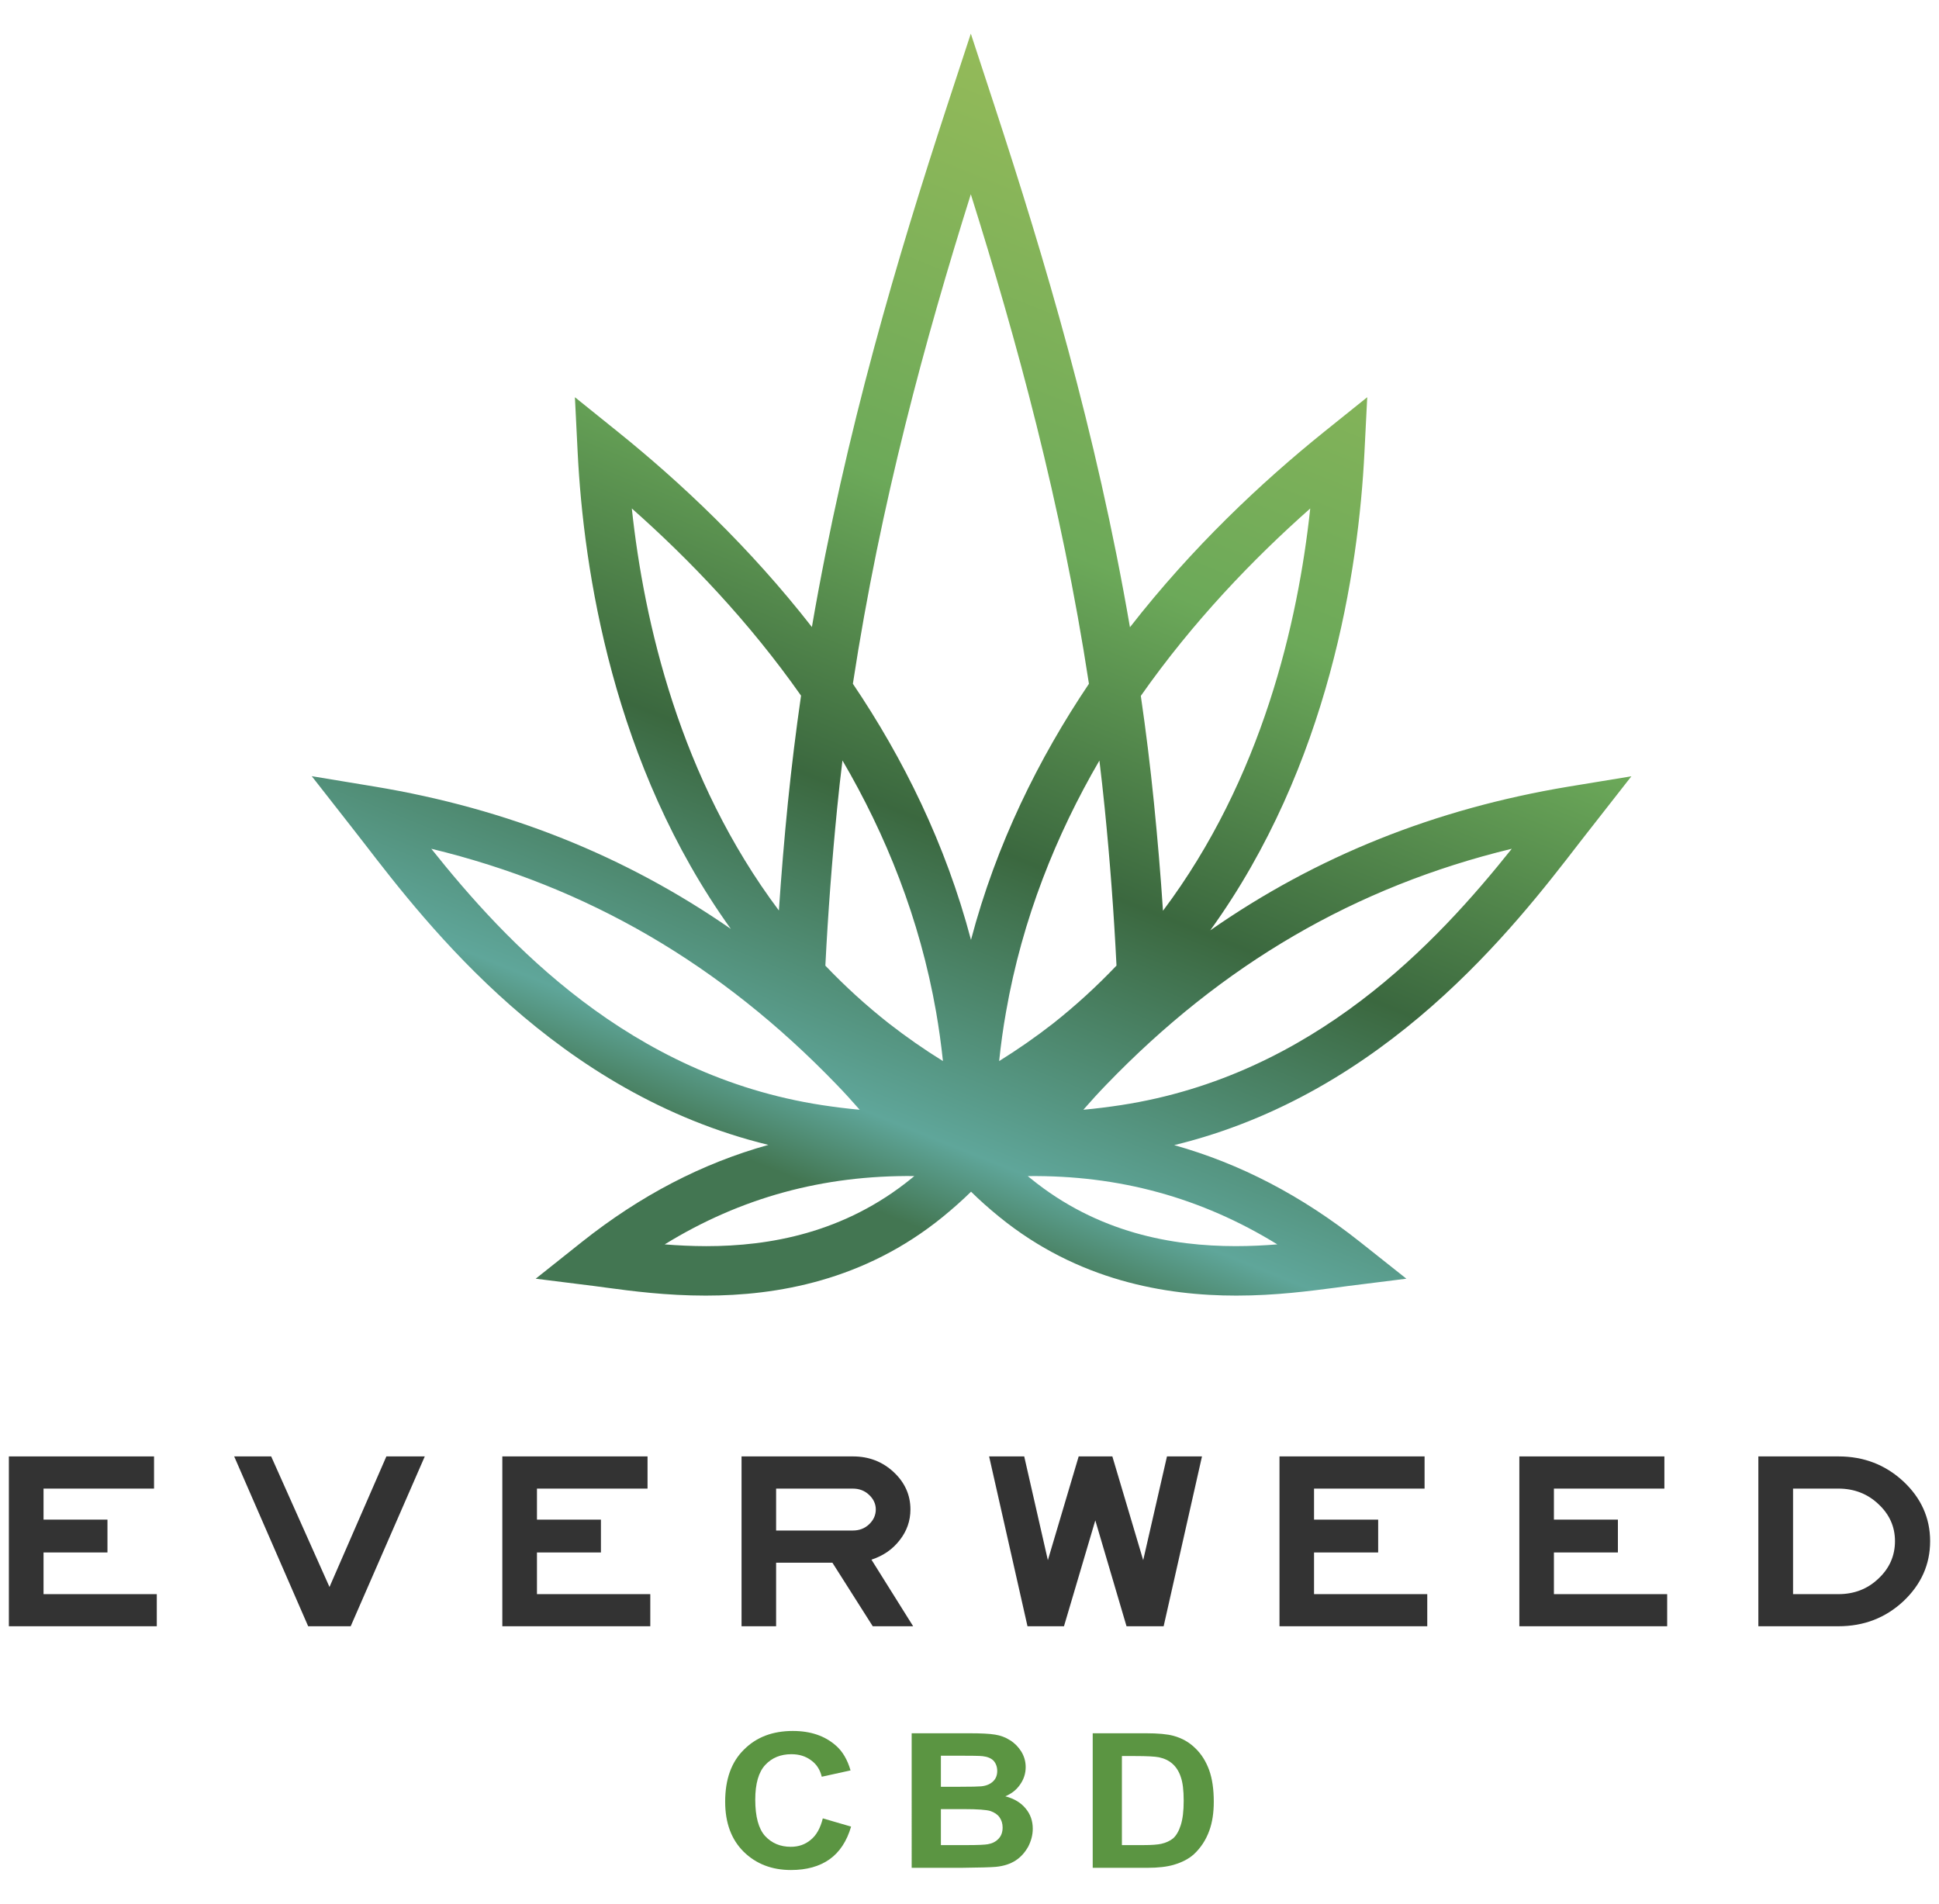
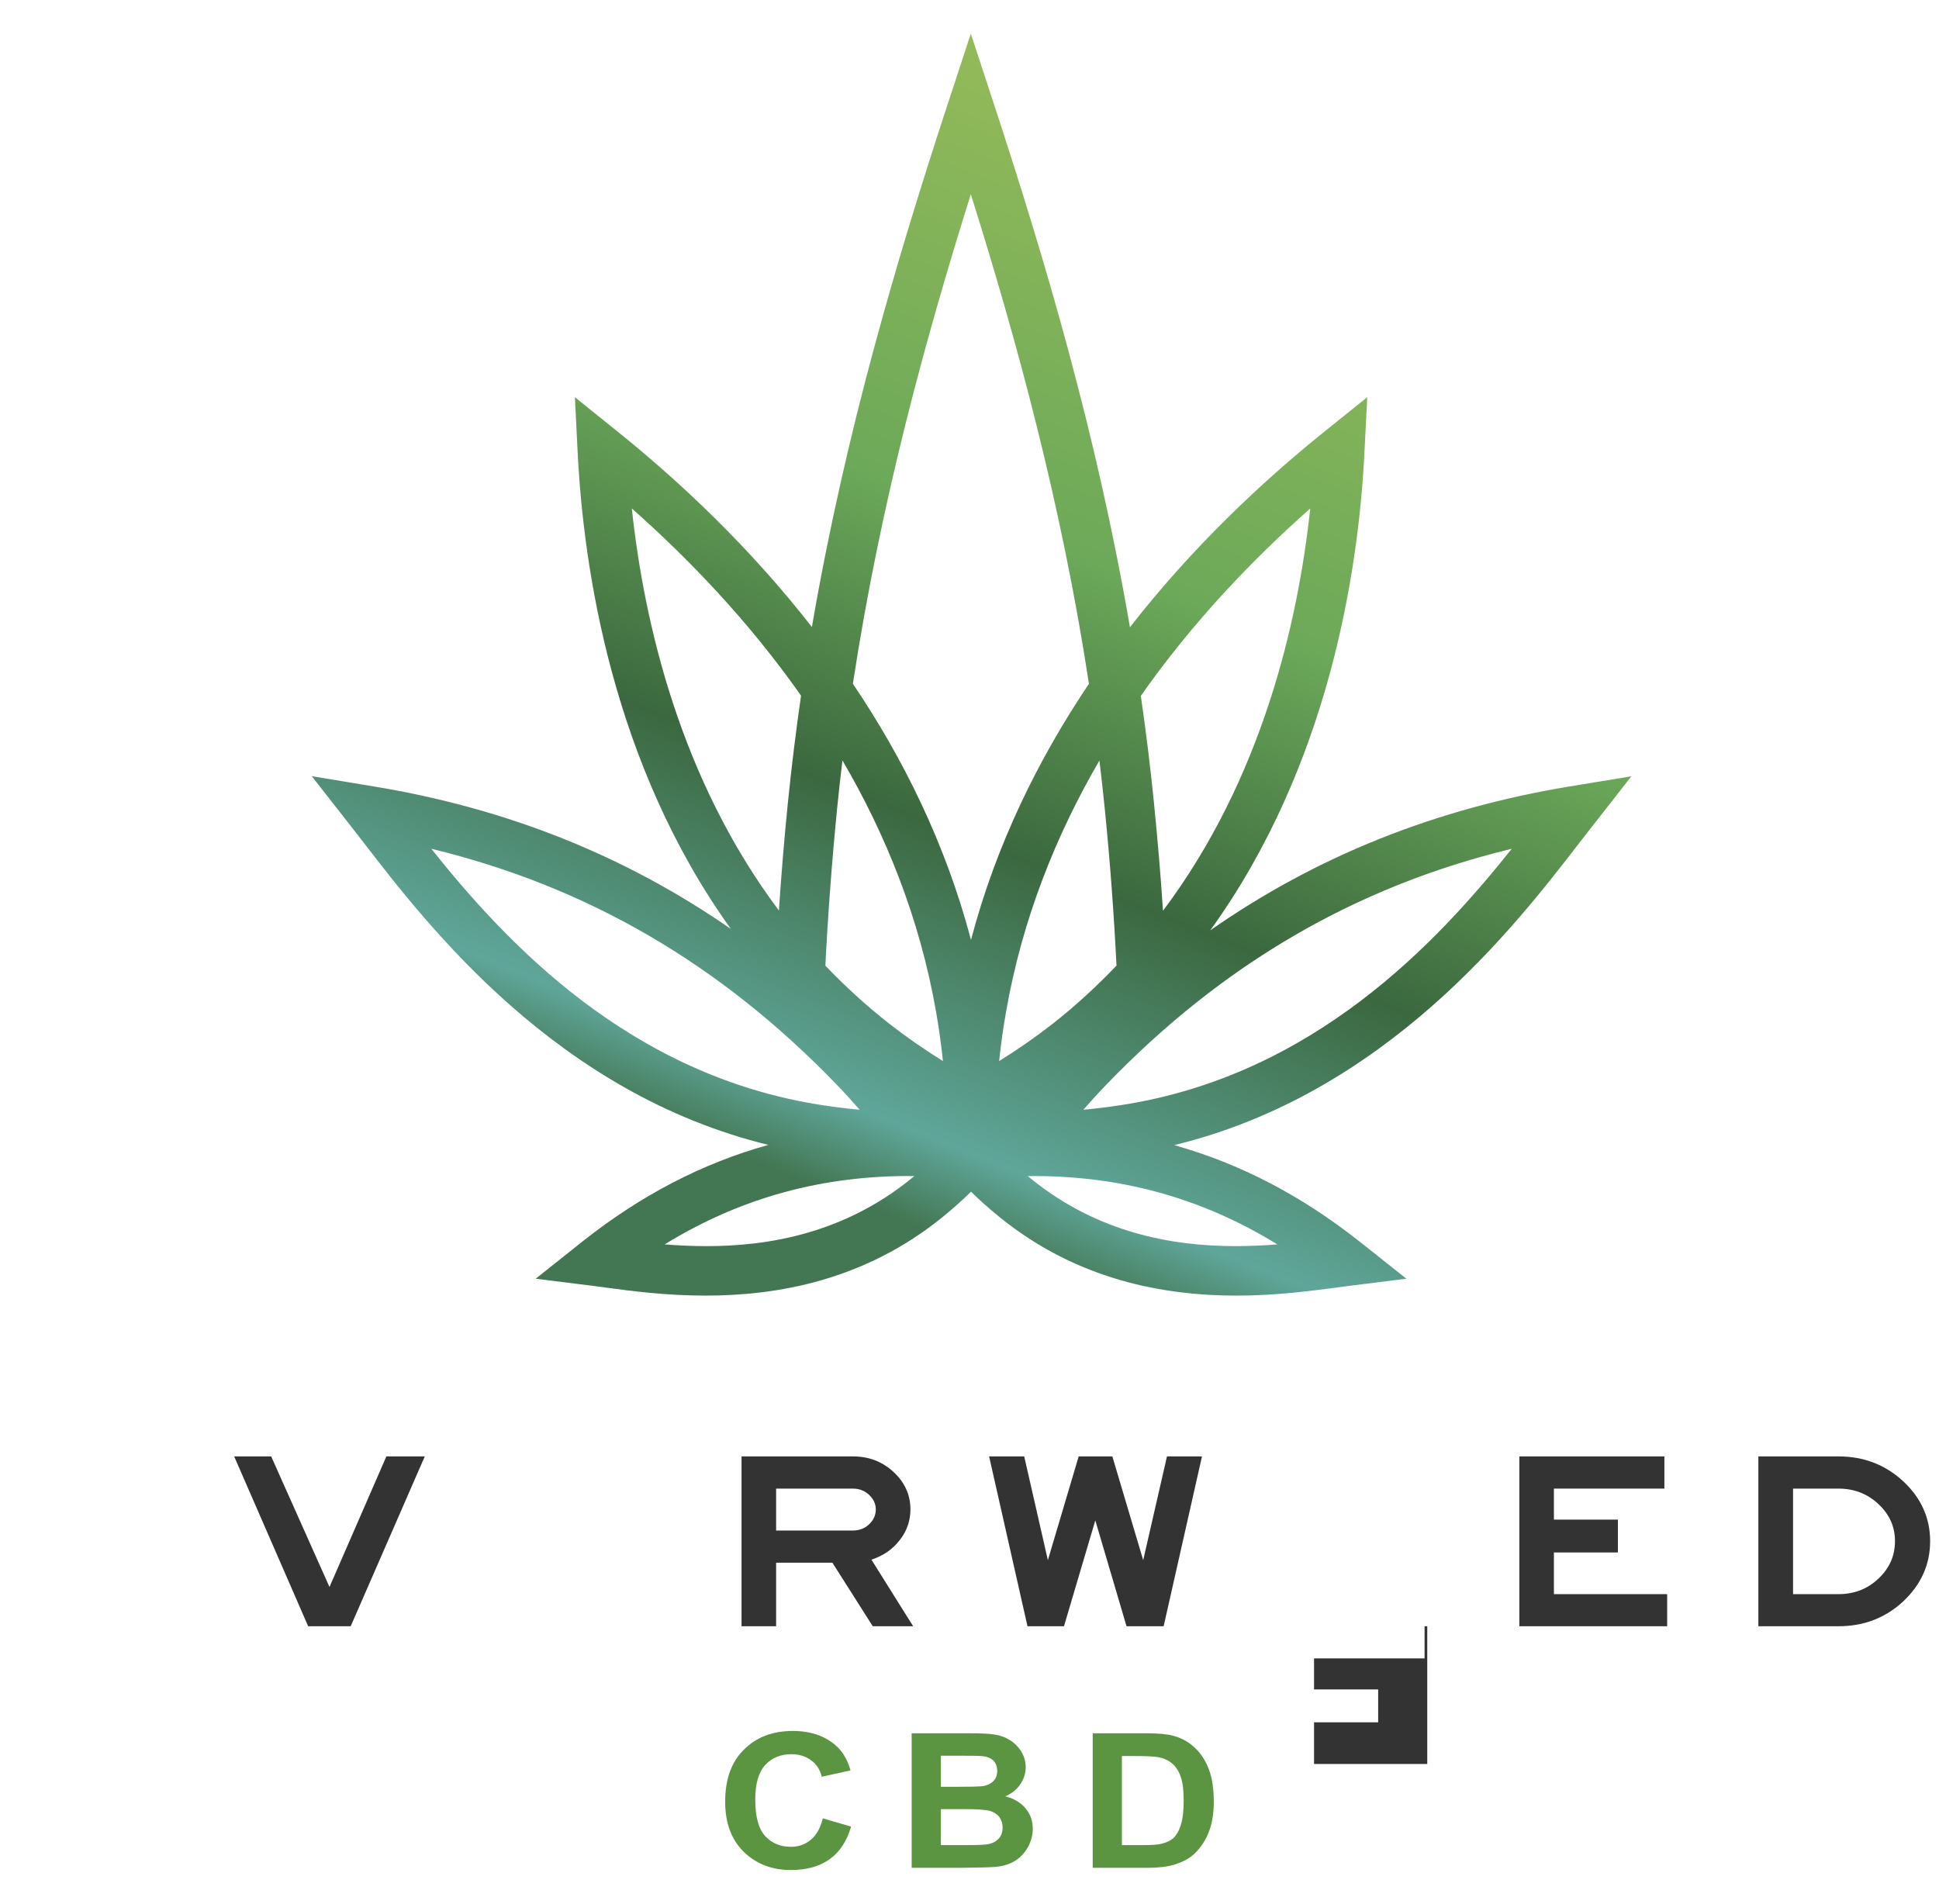
<svg xmlns="http://www.w3.org/2000/svg" xmlns:xlink="http://www.w3.org/1999/xlink" version="1.1" id="Livello_1" x="0px" y="0px" width="110px" height="108px" viewBox="0 0 110 108" xml:space="preserve">
  <g id="LOGO_1_">
    <g>
-       <path fill="#333333" d="M8.895,92.262H0.503v-9.635h8.235v1.826H2.47v1.76h3.626v1.863H2.47v2.365h6.425V92.262z" />
      <path fill="#333333" d="M24.098,82.627l-4.203,9.635h-2.413l-4.197-9.635h2.099l3.308,7.408l3.227-7.408H24.098z" />
-       <path fill="#333333" d="M36.892,92.262h-8.395v-9.635h8.238v1.826h-6.273v1.76h3.629v1.863h-3.629v2.365h6.429V92.262z" />
      <path fill="#333333" d="M51.803,92.262h-2.292l-2.288-3.604h-3.194v3.604h-1.961v-9.635h6.321c0.91,0,1.673,0.299,2.307,0.887    c0.631,0.588,0.953,1.297,0.953,2.121c0,0.646-0.205,1.229-0.606,1.738c-0.402,0.523-0.932,0.891-1.606,1.111L51.803,92.262z     M49.684,85.635c0-0.313-0.131-0.592-0.378-0.824c-0.248-0.238-0.558-0.357-0.917-0.357h-4.36v2.377h4.36    c0.359,0,0.668-0.117,0.917-0.355C49.553,86.242,49.684,85.961,49.684,85.635z" />
      <path fill="#333333" d="M68.189,82.627l-2.175,9.635h-2.106l-1.771-6.006l-1.777,6.006h-2.07l-2.177-9.635h1.991l1.342,5.887    l1.748-5.887h1.91l1.75,5.887l1.349-5.887H68.189z" />
-       <path fill="#333333" d="M80.969,92.262h-8.383v-9.635h8.231v1.826h-6.271v1.76h3.638v1.863h-3.638v2.365h6.423V92.262z" />
+       <path fill="#333333" d="M80.969,92.262h-8.383h8.231v1.826h-6.271v1.76h3.638v1.863h-3.638v2.365h6.423V92.262z" />
      <path fill="#333333" d="M94.579,92.262h-8.386v-9.635h8.228v1.826h-6.267v1.76h3.63v1.863h-3.63v2.365h6.425V92.262z" />
      <path fill="#333333" d="M109.497,87.434c0,1.334-0.52,2.471-1.525,3.416c-1.017,0.943-2.238,1.412-3.676,1.412h-4.544v-9.635    h4.544c1.438,0,2.659,0.473,3.676,1.412C108.978,84.975,109.497,86.113,109.497,87.434z M107.503,87.434    c0-0.818-0.313-1.52-0.94-2.102c-0.612-0.582-1.377-0.879-2.267-0.879h-2.575v5.988h2.575c0.89,0,1.654-0.293,2.267-0.881    C107.189,88.977,107.503,88.264,107.503,87.434z" />
    </g>
    <g>
      <path fill="#5B9542" d="M46.678,103.162l1.605,0.467c-0.243,0.832-0.656,1.455-1.228,1.859c-0.57,0.402-1.301,0.604-2.181,0.604    c-1.088,0-1.981-0.346-2.684-1.035c-0.701-0.695-1.051-1.641-1.051-2.84c0-1.268,0.35-2.252,1.063-2.953    c0.705-0.709,1.627-1.061,2.776-1.061c1.004,0,1.819,0.277,2.441,0.828c0.375,0.324,0.655,0.795,0.833,1.41l-1.634,0.359    c-0.093-0.396-0.292-0.709-0.601-0.93c-0.314-0.236-0.683-0.348-1.121-0.348c-0.613,0-1.106,0.203-1.481,0.607    c-0.377,0.402-0.569,1.063-0.569,1.971c0,0.965,0.188,1.654,0.559,2.064c0.376,0.404,0.858,0.611,1.459,0.611    c0.435,0,0.812-0.129,1.126-0.393C46.313,104.123,46.537,103.723,46.678,103.162z" />
      <path fill="#5B9542" d="M51.719,98.334h3.284c0.645,0,1.127,0.023,1.445,0.076c0.313,0.049,0.597,0.154,0.849,0.318    c0.258,0.158,0.463,0.365,0.636,0.635c0.167,0.27,0.254,0.564,0.254,0.891c0,0.357-0.104,0.686-0.316,0.988    c-0.203,0.297-0.482,0.518-0.839,0.668c0.502,0.131,0.885,0.363,1.155,0.693c0.27,0.324,0.402,0.705,0.402,1.145    c0,0.352-0.089,0.686-0.257,1.016c-0.187,0.332-0.416,0.592-0.718,0.789c-0.301,0.193-0.664,0.314-1.115,0.359    c-0.271,0.025-0.934,0.045-1.982,0.055h-2.798V98.334z M53.377,99.605v1.764h1.082c0.649,0,1.042-0.01,1.2-0.025    c0.289-0.027,0.509-0.121,0.672-0.275c0.161-0.146,0.242-0.352,0.242-0.594c0-0.236-0.073-0.428-0.204-0.58    c-0.142-0.146-0.354-0.232-0.624-0.262c-0.167-0.02-0.636-0.027-1.417-0.027H53.377z M53.377,102.637v2.041h1.535    c0.588,0,0.97-0.02,1.128-0.049c0.249-0.043,0.451-0.145,0.599-0.303c0.16-0.16,0.24-0.377,0.24-0.648    c0-0.225-0.064-0.422-0.18-0.584c-0.115-0.16-0.291-0.27-0.513-0.35c-0.228-0.068-0.717-0.107-1.474-0.107H53.377z" />
      <path fill="#5B9542" d="M61.99,98.334h3.028c0.681,0,1.196,0.047,1.559,0.146c0.484,0.133,0.895,0.367,1.236,0.705    c0.345,0.33,0.603,0.746,0.782,1.236c0.176,0.486,0.263,1.088,0.263,1.799c0,0.633-0.085,1.17-0.249,1.627    c-0.199,0.555-0.503,1-0.877,1.348c-0.287,0.26-0.671,0.463-1.155,0.604c-0.37,0.107-0.862,0.168-1.472,0.168H61.99V98.334z     M63.646,99.623v5.055h1.239c0.457,0,0.791-0.027,0.994-0.072c0.271-0.061,0.496-0.166,0.677-0.314    c0.168-0.15,0.319-0.4,0.425-0.736c0.115-0.348,0.17-0.811,0.17-1.396c0-0.596-0.055-1.049-0.17-1.361    c-0.105-0.314-0.267-0.559-0.471-0.738c-0.202-0.178-0.448-0.297-0.762-0.365c-0.229-0.045-0.679-0.07-1.356-0.07H63.646z" />
    </g>
    <g>
      <defs>
        <path id="SVGID_1_" d="M58.472,66.859l-0.167-0.135c5.182-0.061,9.846,1.221,14.157,3.873h0.004     c-0.742,0.061-1.536,0.1-2.366,0.1C66.528,70.697,62.275,69.955,58.472,66.859 M37.708,70.598     c4.313-2.652,8.979-3.93,14.163-3.877l-0.168,0.139c-3.807,3.096-8.055,3.838-11.628,3.838     C39.245,70.697,38.452,70.658,37.708,70.598 M46.635,62.697c-10.943-1.68-17.948-9.252-22.167-14.544     c8.854,2.144,16.411,6.545,23.007,13.392c0.433,0.447,0.861,0.918,1.295,1.414C48.082,62.898,47.37,62.809,46.635,62.697      M62.754,61.545c6.596-6.847,14.153-11.25,23.009-13.392c-4.22,5.292-11.229,12.864-22.17,14.544     c-0.732,0.111-1.446,0.201-2.134,0.262C61.892,62.463,62.321,61.992,62.754,61.545 M57.073,57.404     c0.926-5.296,2.85-10.053,5.297-14.256c0.108,0.887,0.207,1.781,0.298,2.68c0.299,2.961,0.523,5.964,0.671,8.953     c-1.12,1.177-2.32,2.274-3.594,3.282c-0.983,0.766-2.005,1.477-3.063,2.135C56.779,59.26,56.909,58.32,57.073,57.404      M50.428,58.063c-1.279-1.006-2.483-2.102-3.605-3.279c0.151-2.983,0.377-5.983,0.67-8.942c0.089-0.906,0.189-1.806,0.3-2.699     c2.457,4.196,4.383,8.961,5.312,14.262c0.16,0.922,0.29,1.855,0.389,2.793C52.432,59.541,51.41,58.828,50.428,58.063      M35.843,28.846c3.24,2.867,6.644,6.413,9.6,10.62c-0.288,1.992-0.538,4.022-0.747,6.085c-0.203,2.022-0.373,4.063-0.51,6.104     C38.57,44.168,36.536,35.305,35.843,28.846 M65.465,45.552c-0.206-2.055-0.455-4.079-0.746-6.072     c2.953-4.21,6.367-7.761,9.611-10.633c-0.693,6.461-2.729,15.331-8.354,22.824C65.843,49.623,65.667,47.579,65.465,45.552      M48.384,38.792c1.571-10.28,4.12-19.587,6.691-27.771c2.578,8.198,5.133,17.515,6.701,27.772     c-2.848,4.234-5.253,9.083-6.691,14.527v0.005C53.645,47.874,51.24,43.022,48.384,38.792 M55.075,1.908l-1.34,4.082     c-2.797,8.544-5.764,18.468-7.676,29.583c-3.529-4.526-7.465-8.224-11-11.069l-2.444-1.968l0.156,3.132     c0.334,6.662,1.993,17.708,8.69,27.033c-5.995-4.156-12.677-6.825-20.207-8.076l-3.569-0.59l2.23,2.849     c0.226,0.289,0.47,0.606,0.731,0.939c3.636,4.719,10.942,14.205,22.943,17.13c-3.753,1.045-7.257,2.869-10.575,5.504     l-2.624,2.088l3.324,0.416l0.715,0.096c1.409,0.189,3.361,0.447,5.606,0.447c4.027,0,8.993-0.842,13.445-4.463     c0.588-0.479,1.121-0.955,1.608-1.432c0.485,0.479,1.018,0.953,1.607,1.432c4.45,3.617,9.418,4.463,13.444,4.463     c2.245,0,4.198-0.266,5.608-0.447l0.716-0.096l3.321-0.416l-2.624-2.082c-3.311-2.625-6.804-4.447-10.548-5.496     c12.019-2.918,19.336-12.415,22.974-17.136c0.269-0.34,0.505-0.655,0.733-0.939l2.224-2.843v-0.006l-3.563,0.585     c-7.579,1.262-14.298,3.95-20.322,8.154c6.747-9.346,8.414-20.439,8.747-27.115l0.158-3.132l-2.45,1.968     c-3.537,2.848-7.48,6.548-11.011,11.083c-1.907-11.102-4.885-21.04-7.689-29.597L55.075,1.908z" />
      </defs>
      <clipPath id="SVGID_2_">
        <use xlink:href="#SVGID_1_" overflow="visible" />
      </clipPath>
      <linearGradient id="SVGID_3_" gradientUnits="userSpaceOnUse" x1="-222.48" y1="321.955" x2="-222.346" y2="321.955" gradientTransform="matrix(234.768 -503.476 503.476 234.768 -109827.5 -187522)">
        <stop offset="0" style="stop-color:#437652" />
        <stop offset="0.12" style="stop-color:#437652" />
        <stop offset="0.19" style="stop-color:#5FA69A" />
        <stop offset="0.42" style="stop-color:#3B683F" />
        <stop offset="0.66" style="stop-color:#6CA959" />
        <stop offset="1" style="stop-color:#93BA59" />
      </linearGradient>
      <polygon clip-path="url(#SVGID_2_)" fill="url(#SVGID_3_)" points="79.174,102.178 119.969,14.695 31.054,-26.765 -9.74,60.719       " />
    </g>
  </g>
</svg>